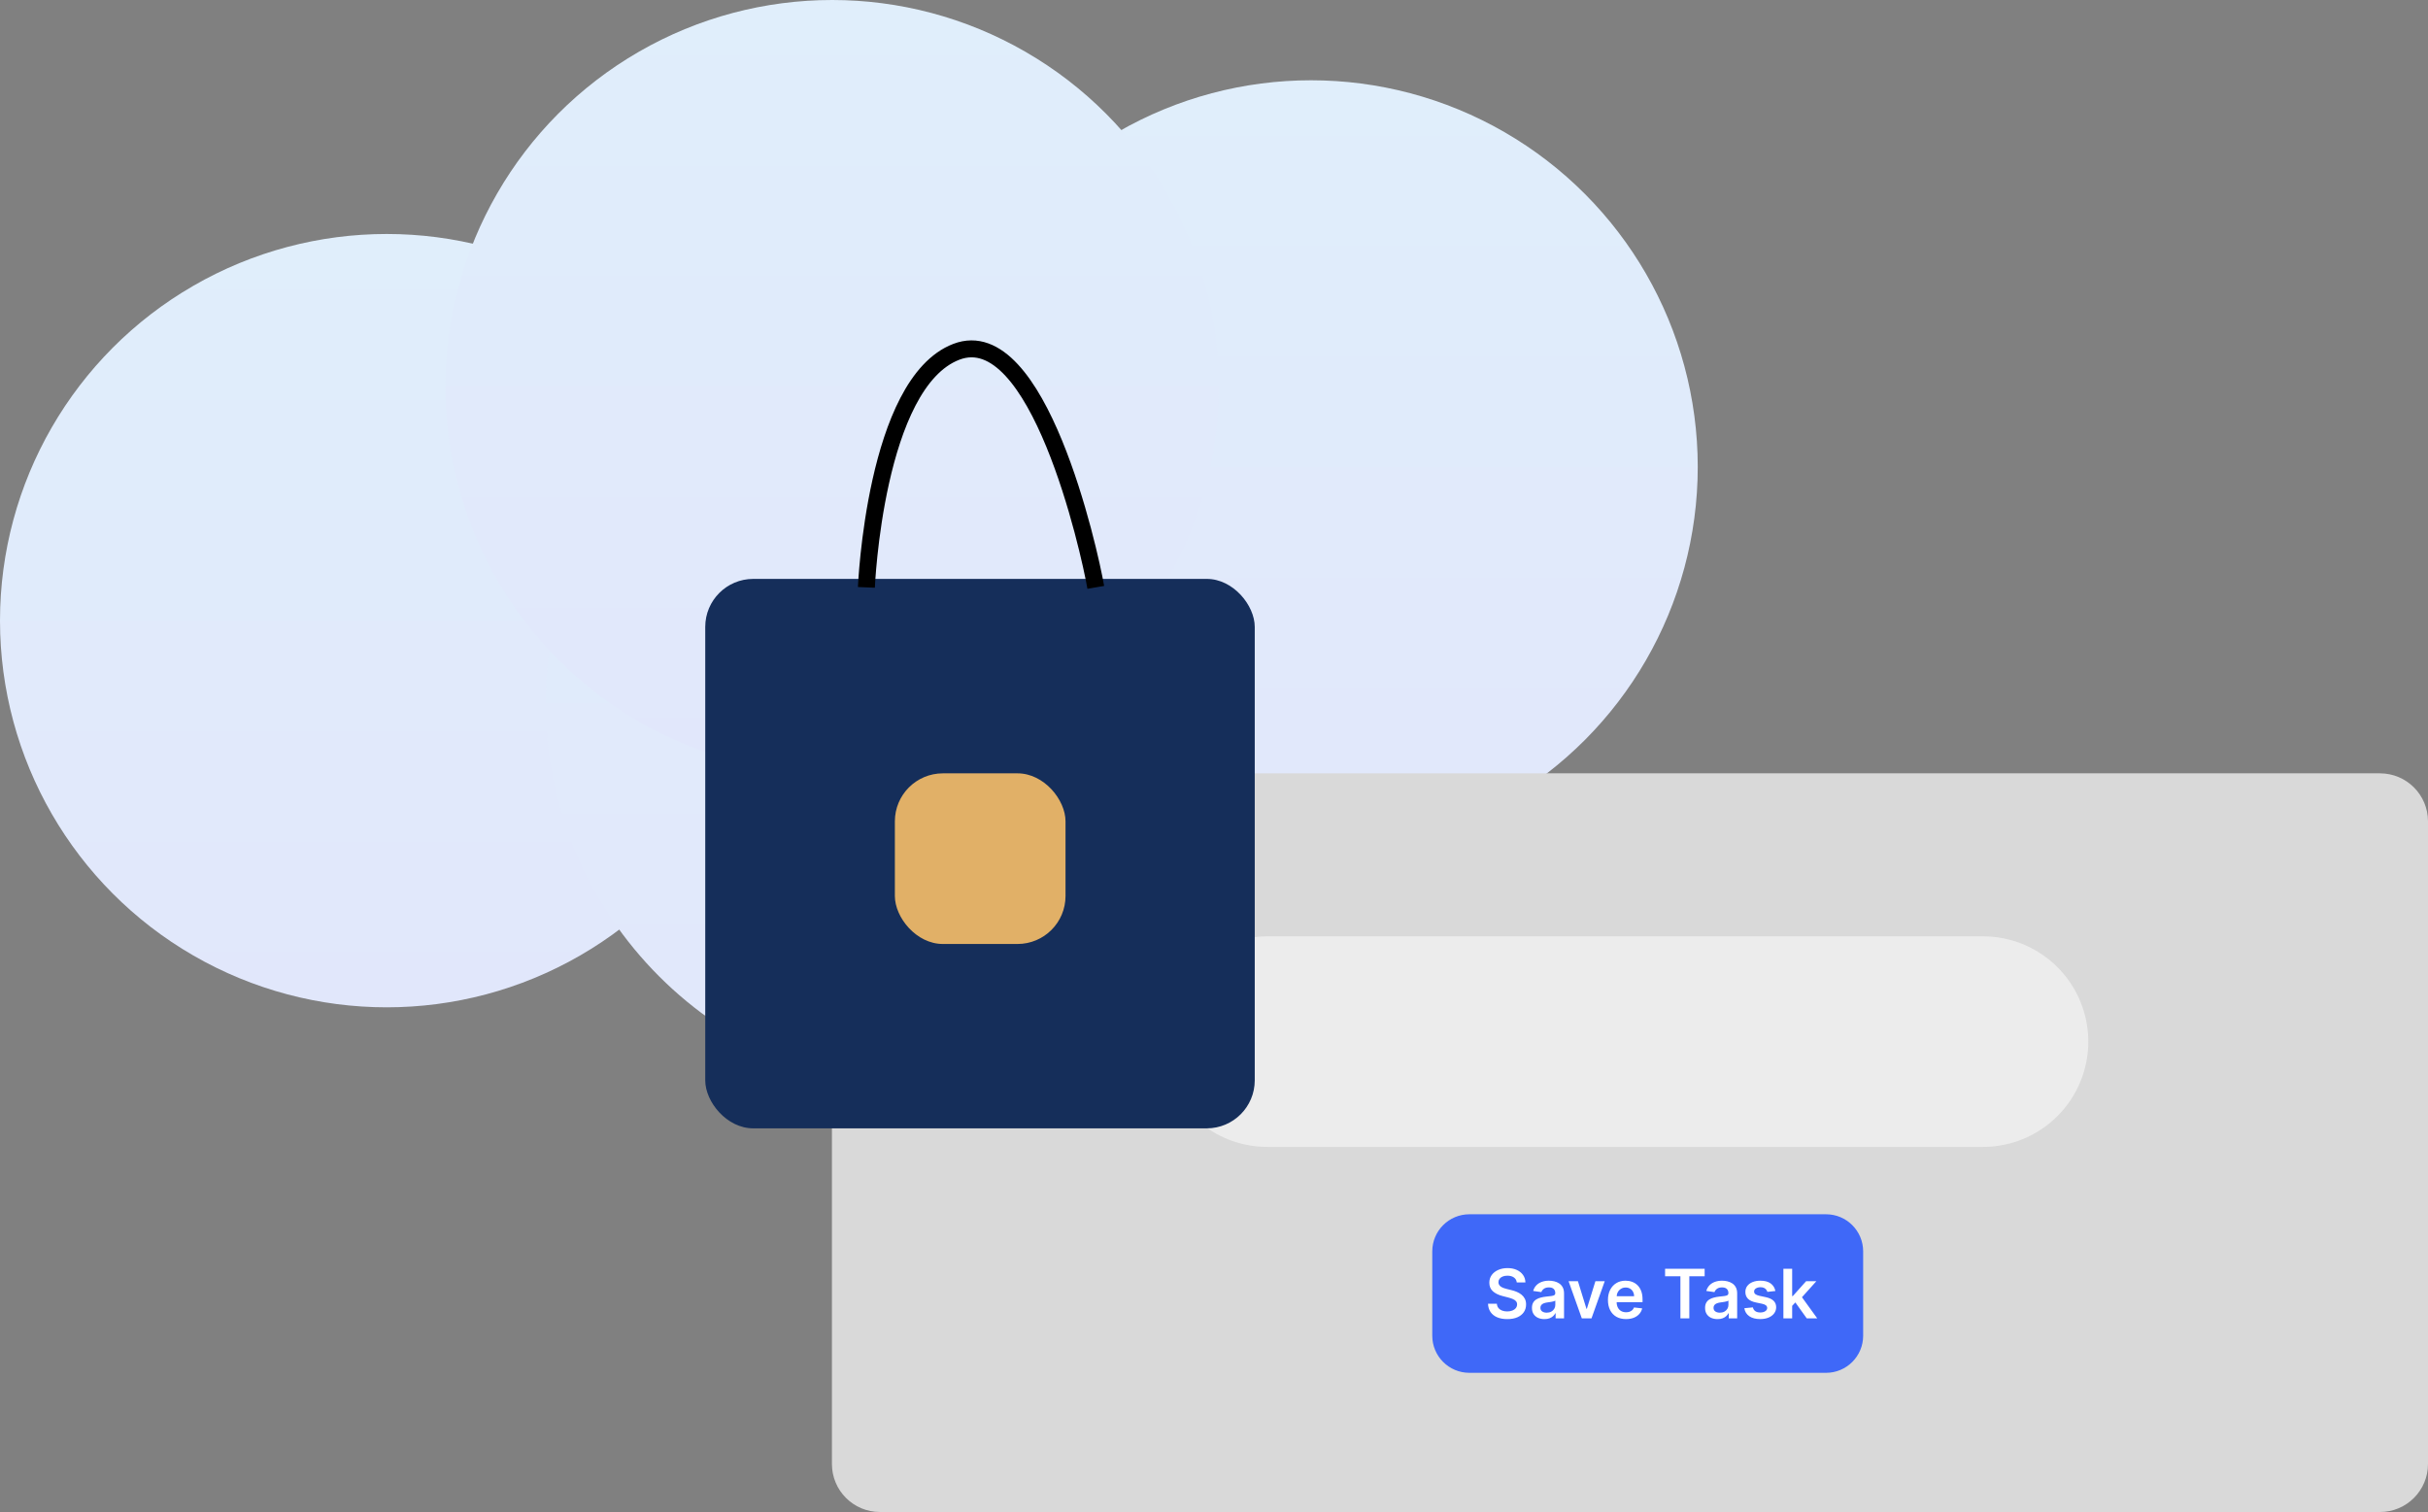
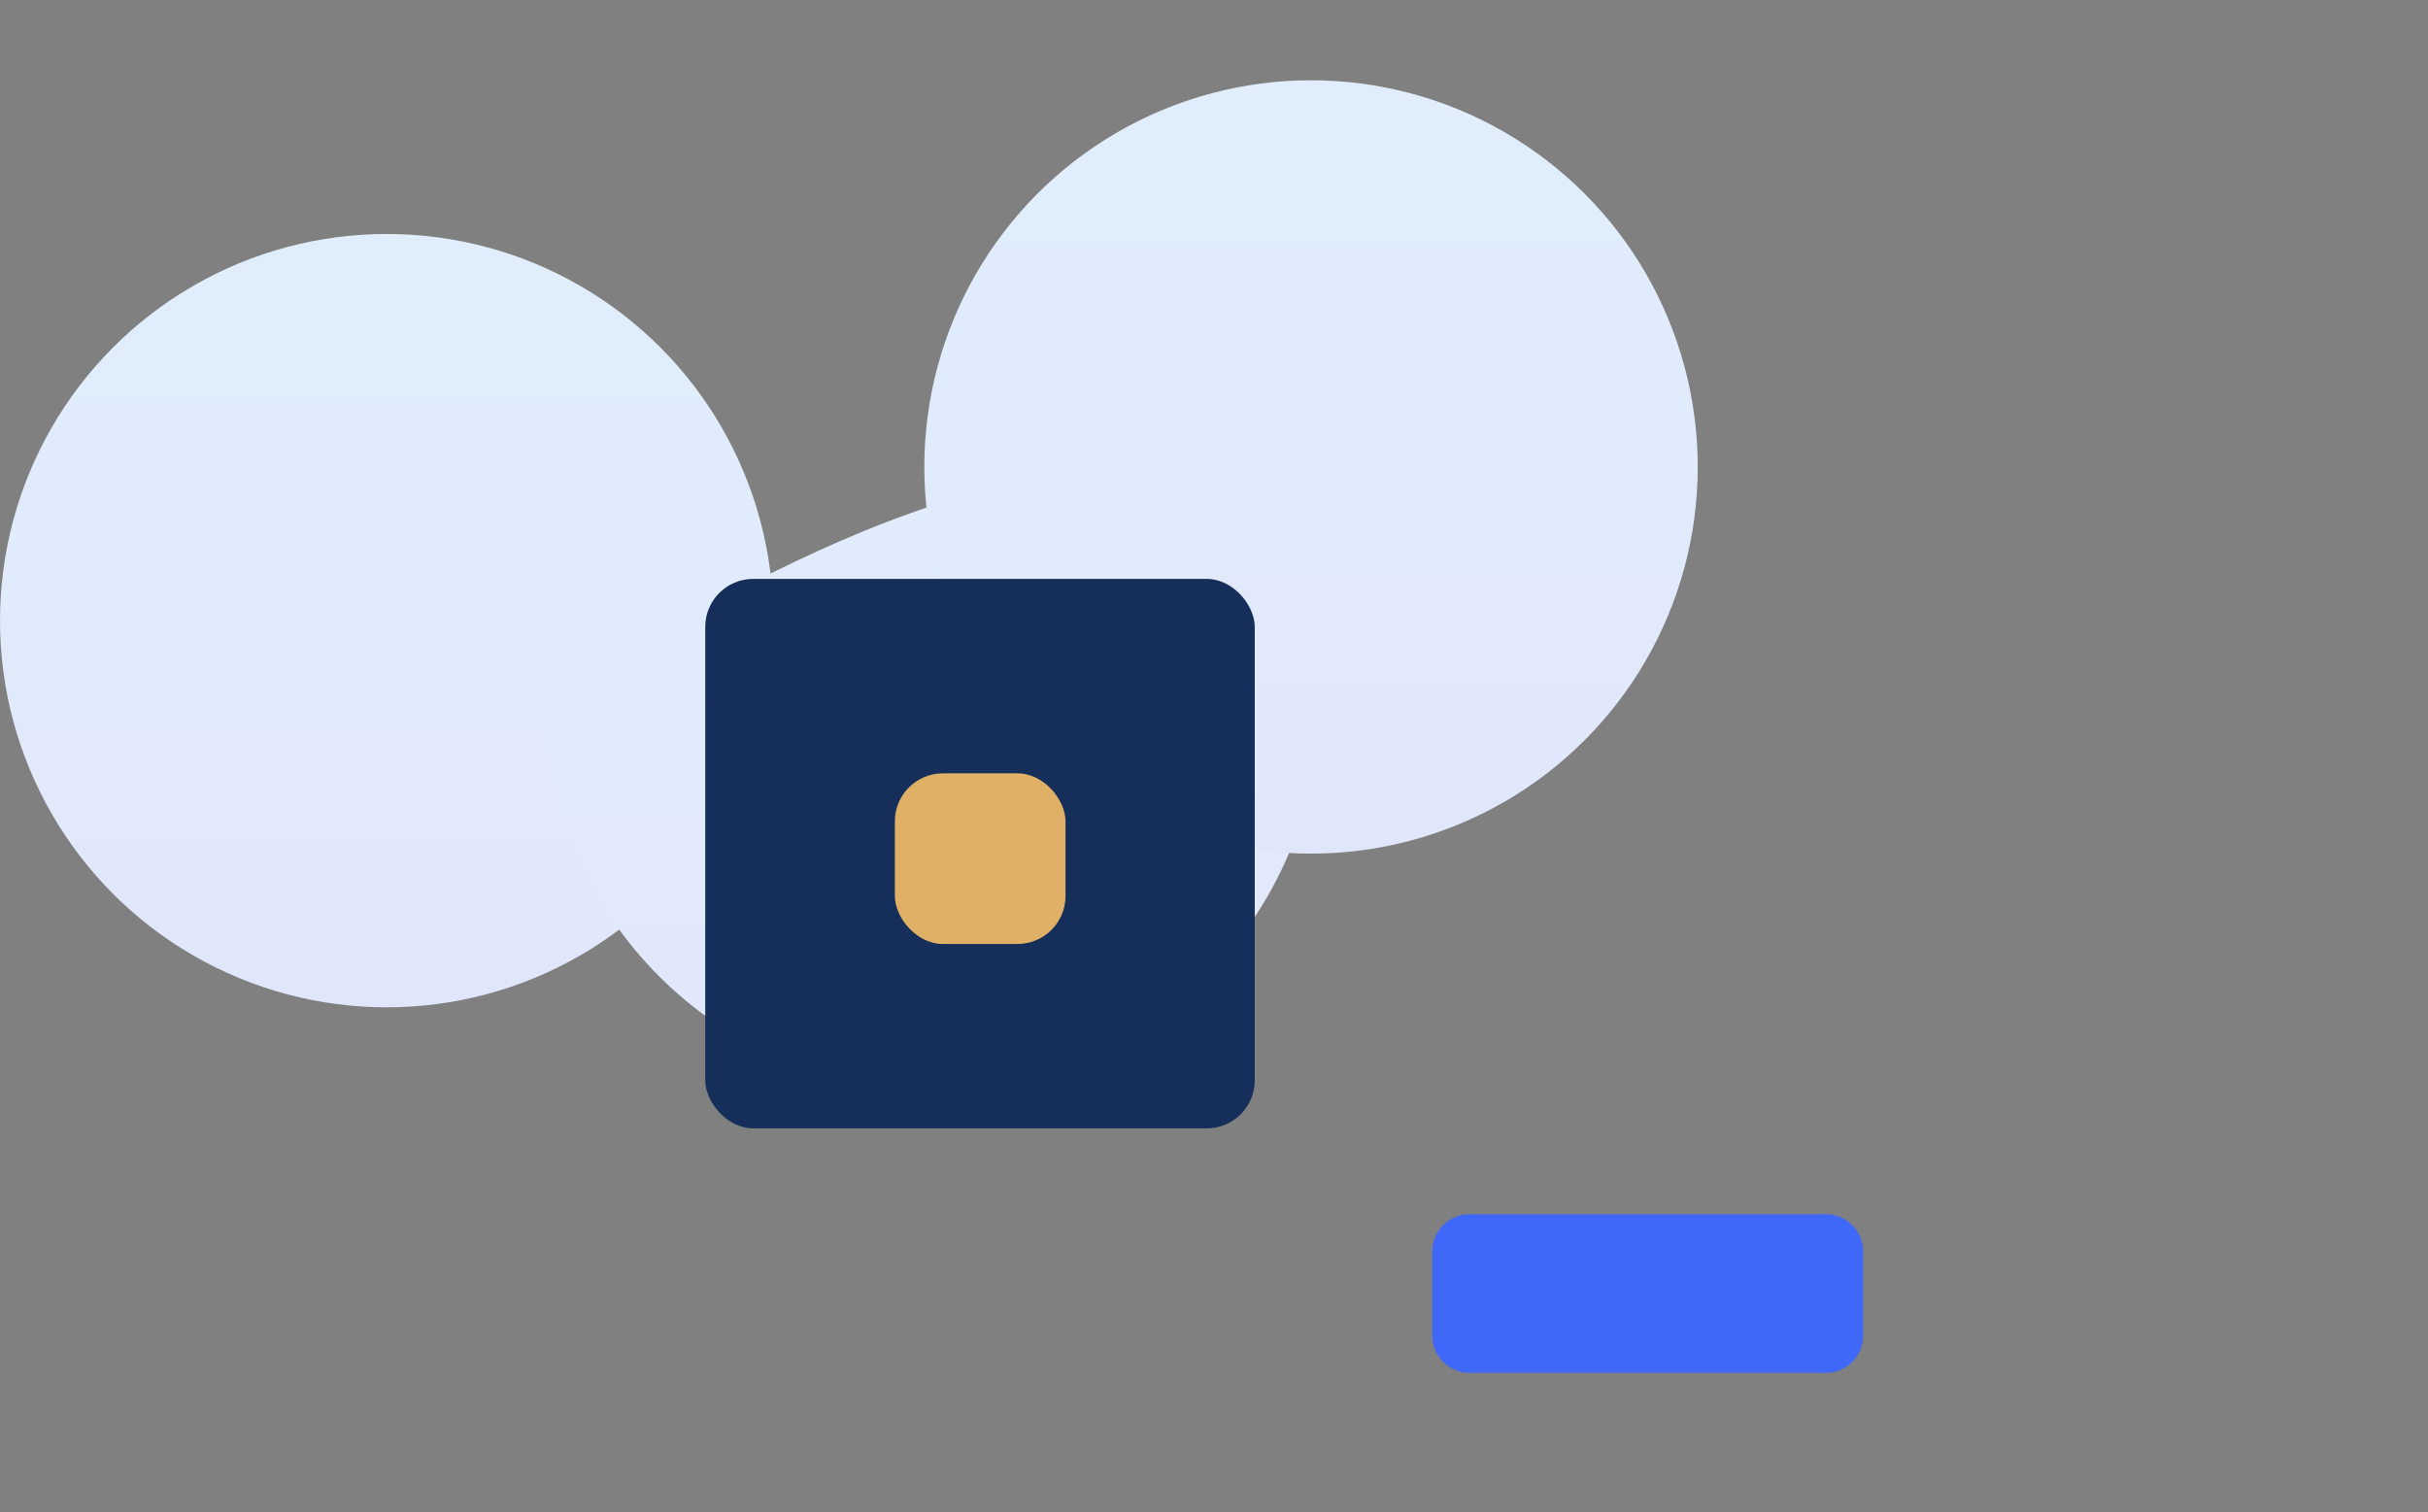
<svg xmlns="http://www.w3.org/2000/svg" width="6018" height="3748" viewBox="0 0 6018 3748" fill="none">
  <rect x="0" y="0" width="6018" height="3748" fill="#808080" stroke="none" />
  <circle cx="958.5" cy="1538.5" r="958.5" fill="url(#paint0_linear_17_281)" />
-   <path d="M3270 1742.5C3270 2271.86 2840.86 2701 2311.5 2701C1782.14 2701 1353 2271.86 1353 1742.5C1353 1213.14 1782.14 784 2311.5 784C2840.86 784 3270 1213.14 3270 1742.5Z" fill="url(#paint1_linear_17_281)" />
+   <path d="M3270 1742.5C3270 2271.86 2840.86 2701 2311.5 2701C1782.14 2701 1353 2271.86 1353 1742.5C2840.86 784 3270 1213.14 3270 1742.5Z" fill="url(#paint1_linear_17_281)" />
  <circle cx="3249.5" cy="1157.5" r="958.5" fill="url(#paint2_linear_17_281)" />
-   <circle cx="2062.5" cy="958.5" r="958.5" fill="url(#paint3_linear_17_281)" />
-   <path d="M2062 2036C2062 1970.28 2115.28 1917 2181 1917H5899C5964.72 1917 6018 1970.28 6018 2036V3629C6018 3694.72 5964.72 3748 5899 3748H2181C2115.28 3748 2062 3694.72 2062 3629V2036Z" fill="#D9D9D9" />
-   <line x1="3141" y1="2582" x2="4915" y2="2582" stroke="#F5F5F5" stroke-opacity="0.66" stroke-width="522" stroke-linecap="round" />
  <path d="M3550 3102C3550 3051.19 3591.19 3010 3642 3010H4526C4576.81 3010 4618 3051.19 4618 3102V3311C4618 3361.81 4576.81 3403 4526 3403H3642C3591.19 3403 3550 3361.81 3550 3311V3102Z" fill="#3F68F8" />
-   <path d="M3759.42 3178.88C3758.86 3173.64 3756.5 3169.56 3752.34 3166.64C3748.22 3163.72 3742.85 3162.25 3736.25 3162.25C3731.61 3162.25 3727.63 3162.96 3724.31 3164.36C3720.99 3165.76 3718.45 3167.66 3716.69 3170.06C3714.93 3172.46 3714.03 3175.2 3713.99 3178.28C3713.99 3180.84 3714.57 3183.06 3715.73 3184.94C3716.93 3186.82 3718.55 3188.42 3720.59 3189.74C3722.63 3191.02 3724.89 3192.1 3727.37 3192.98C3729.85 3193.86 3732.35 3194.6 3734.87 3195.2L3746.4 3198.08C3751.04 3199.16 3755.5 3200.62 3759.78 3202.46C3764.1 3204.3 3767.96 3206.63 3771.36 3209.43C3774.8 3212.23 3777.52 3215.61 3779.52 3219.57C3781.52 3223.53 3782.52 3228.17 3782.52 3233.49C3782.52 3240.69 3780.68 3247.04 3777 3252.52C3773.32 3257.96 3768 3262.22 3761.04 3265.3C3754.12 3268.34 3745.74 3269.86 3735.89 3269.86C3726.33 3269.86 3718.03 3268.38 3710.99 3265.42C3703.99 3262.46 3698.5 3258.14 3694.54 3252.46C3690.62 3246.77 3688.5 3239.85 3688.18 3231.69H3710.09C3710.41 3235.97 3711.73 3239.53 3714.05 3242.37C3716.37 3245.21 3719.39 3247.34 3723.11 3248.74C3726.87 3250.14 3731.07 3250.84 3735.71 3250.84C3740.55 3250.84 3744.8 3250.12 3748.44 3248.68C3752.12 3247.2 3755 3245.15 3757.08 3242.55C3759.16 3239.91 3760.22 3236.83 3760.26 3233.31C3760.22 3230.11 3759.28 3227.47 3757.44 3225.39C3755.6 3223.27 3753.02 3221.51 3749.7 3220.11C3746.42 3218.67 3742.57 3217.39 3738.17 3216.27L3724.19 3212.67C3714.07 3210.07 3706.07 3206.13 3700.18 3200.84C3694.34 3195.52 3691.42 3188.46 3691.42 3179.66C3691.42 3172.42 3693.38 3166.08 3697.3 3160.63C3701.26 3155.19 3706.65 3150.97 3713.45 3147.97C3720.25 3144.93 3727.95 3143.41 3736.55 3143.41C3745.28 3143.41 3752.92 3144.93 3759.48 3147.97C3766.08 3150.97 3771.26 3155.15 3775.02 3160.51C3778.78 3165.84 3780.72 3171.96 3780.84 3178.88H3759.42ZM3827.94 3269.86C3822.1 3269.86 3816.84 3268.82 3812.16 3266.74C3807.52 3264.62 3803.83 3261.5 3801.11 3257.38C3798.43 3253.26 3797.09 3248.18 3797.09 3242.13C3797.09 3236.93 3798.05 3232.63 3799.97 3229.23C3801.89 3225.83 3804.51 3223.11 3807.84 3221.07C3811.16 3219.03 3814.9 3217.49 3819.06 3216.45C3823.26 3215.37 3827.6 3214.59 3832.08 3214.11C3837.48 3213.55 3841.86 3213.05 3845.22 3212.61C3848.58 3212.13 3851.03 3211.41 3852.55 3210.45C3854.11 3209.45 3854.89 3207.91 3854.89 3205.83V3205.47C3854.89 3200.94 3853.55 3197.44 3850.87 3194.96C3848.18 3192.48 3844.32 3191.24 3839.28 3191.24C3833.96 3191.24 3829.74 3192.4 3826.62 3194.72C3823.54 3197.04 3821.46 3199.78 3820.38 3202.94L3800.09 3200.06C3801.69 3194.46 3804.33 3189.78 3808.02 3186.02C3811.7 3182.22 3816.2 3179.38 3821.52 3177.5C3826.84 3175.58 3832.72 3174.62 3839.16 3174.62C3843.6 3174.62 3848.02 3175.14 3852.43 3176.18C3856.83 3177.22 3860.85 3178.94 3864.49 3181.34C3868.13 3183.7 3871.05 3186.92 3873.25 3191C3875.49 3195.08 3876.61 3200.18 3876.61 3206.31V3268H3855.73V3255.34H3855.01C3853.69 3257.9 3851.83 3260.3 3849.42 3262.54C3847.06 3264.74 3844.08 3266.52 3840.48 3267.88C3836.92 3269.2 3832.74 3269.86 3827.94 3269.86ZM3833.58 3253.9C3837.94 3253.9 3841.72 3253.04 3844.92 3251.32C3848.12 3249.56 3850.59 3247.24 3852.31 3244.35C3854.07 3241.47 3854.95 3238.33 3854.95 3234.93V3224.07C3854.27 3224.63 3853.11 3225.15 3851.47 3225.63C3849.87 3226.11 3848.06 3226.53 3846.06 3226.89C3844.06 3227.25 3842.08 3227.57 3840.12 3227.85C3838.16 3228.13 3836.46 3228.37 3835.02 3228.57C3831.78 3229.01 3828.88 3229.73 3826.32 3230.73C3823.76 3231.73 3821.74 3233.13 3820.26 3234.93C3818.78 3236.69 3818.04 3238.97 3818.04 3241.77C3818.04 3245.77 3819.5 3248.8 3822.42 3250.84C3825.34 3252.88 3829.06 3253.9 3833.58 3253.9ZM3977.5 3175.82L3944.67 3268H3920.66L3887.83 3175.82H3911L3932.18 3244.29H3933.14L3954.39 3175.82H3977.5ZM4030.2 3269.8C4020.96 3269.8 4012.98 3267.88 4006.26 3264.04C3999.58 3260.16 3994.43 3254.68 3990.83 3247.6C3987.23 3240.47 3985.43 3232.09 3985.43 3222.45C3985.43 3212.97 3987.23 3204.65 3990.83 3197.48C3994.47 3190.28 3999.56 3184.68 4006.08 3180.68C4012.6 3176.64 4020.26 3174.62 4029.06 3174.62C4034.74 3174.62 4040.11 3175.54 4045.15 3177.38C4050.23 3179.18 4054.71 3181.98 4058.59 3185.78C4062.51 3189.58 4065.59 3194.42 4067.83 3200.3C4070.07 3206.15 4071.19 3213.11 4071.19 3221.19V3227.85H3995.63V3213.21H4050.37C4050.33 3209.05 4049.43 3205.35 4047.67 3202.1C4045.91 3198.82 4043.45 3196.24 4040.29 3194.36C4037.16 3192.48 4033.52 3191.54 4029.36 3191.54C4024.92 3191.54 4021.02 3192.62 4017.66 3194.78C4014.3 3196.9 4011.68 3199.7 4009.8 3203.18C4007.96 3206.63 4007.02 3210.41 4006.98 3214.53V3227.31C4006.98 3232.67 4007.96 3237.27 4009.92 3241.11C4011.88 3244.91 4014.62 3247.84 4018.14 3249.88C4021.66 3251.88 4025.78 3252.88 4030.5 3252.88C4033.66 3252.88 4036.52 3252.44 4039.08 3251.56C4041.65 3250.64 4043.87 3249.3 4045.75 3247.54C4047.63 3245.77 4049.05 3243.59 4050.01 3240.99L4070.29 3243.27C4069.01 3248.64 4066.57 3253.32 4062.97 3257.32C4059.41 3261.28 4054.85 3264.36 4049.29 3266.56C4043.73 3268.72 4037.36 3269.8 4030.2 3269.8ZM4127.05 3163.76V3145.09H4225.11V3163.76H4187.12V3268H4165.04V3163.76H4127.05ZM4257.04 3269.86C4251.2 3269.86 4245.94 3268.82 4241.26 3266.74C4236.62 3264.62 4232.94 3261.5 4230.22 3257.38C4227.53 3253.26 4226.19 3248.18 4226.19 3242.13C4226.19 3236.93 4227.15 3232.63 4229.07 3229.23C4231 3225.83 4233.62 3223.11 4236.94 3221.07C4240.26 3219.03 4244 3217.49 4248.16 3216.45C4252.36 3215.37 4256.7 3214.59 4261.18 3214.11C4266.58 3213.55 4270.96 3213.05 4274.33 3212.61C4277.69 3212.13 4280.13 3211.41 4281.65 3210.45C4283.21 3209.45 4283.99 3207.91 4283.99 3205.83V3205.47C4283.99 3200.94 4282.65 3197.44 4279.97 3194.96C4277.29 3192.48 4273.43 3191.24 4268.38 3191.24C4263.06 3191.24 4258.84 3192.4 4255.72 3194.72C4252.64 3197.04 4250.56 3199.78 4249.48 3202.94L4229.19 3200.06C4230.8 3194.46 4233.44 3189.78 4237.12 3186.02C4240.8 3182.22 4245.3 3179.38 4250.62 3177.5C4255.94 3175.58 4261.82 3174.62 4268.26 3174.62C4272.71 3174.62 4277.13 3175.14 4281.53 3176.18C4285.93 3177.22 4289.95 3178.94 4293.59 3181.34C4297.23 3183.7 4300.15 3186.92 4302.35 3191C4304.59 3195.08 4305.71 3200.18 4305.71 3206.31V3268H4284.83V3255.34H4284.11C4282.79 3257.9 4280.93 3260.3 4278.53 3262.54C4276.17 3264.74 4273.19 3266.52 4269.58 3267.88C4266.02 3269.2 4261.84 3269.86 4257.04 3269.86ZM4262.68 3253.9C4267.04 3253.9 4270.82 3253.04 4274.03 3251.32C4277.23 3249.56 4279.69 3247.24 4281.41 3244.35C4283.17 3241.47 4284.05 3238.33 4284.05 3234.93V3224.07C4283.37 3224.63 4282.21 3225.15 4280.57 3225.63C4278.97 3226.11 4277.17 3226.53 4275.17 3226.89C4273.17 3227.25 4271.18 3227.57 4269.22 3227.85C4267.26 3228.13 4265.56 3228.37 4264.12 3228.57C4260.88 3229.01 4257.98 3229.73 4255.42 3230.73C4252.86 3231.73 4250.84 3233.13 4249.36 3234.93C4247.88 3236.69 4247.14 3238.97 4247.14 3241.77C4247.14 3245.77 4248.6 3248.8 4251.52 3250.84C4254.44 3252.88 4258.16 3253.9 4262.68 3253.9ZM4400.42 3200.18L4380.61 3202.34C4380.05 3200.34 4379.07 3198.46 4377.67 3196.7C4376.31 3194.94 4374.47 3193.52 4372.15 3192.44C4369.83 3191.36 4366.99 3190.82 4363.63 3190.82C4359.11 3190.82 4355.3 3191.8 4352.22 3193.76C4349.18 3195.72 4347.68 3198.26 4347.72 3201.38C4347.68 3204.06 4348.66 3206.25 4350.66 3207.93C4352.7 3209.61 4356.06 3210.99 4360.75 3212.07L4376.47 3215.43C4385.19 3217.31 4391.67 3220.29 4395.91 3224.37C4400.2 3228.45 4402.36 3233.79 4402.4 3240.39C4402.36 3246.19 4400.66 3251.32 4397.29 3255.76C4393.97 3260.16 4389.35 3263.6 4383.43 3266.08C4377.51 3268.56 4370.71 3269.8 4363.03 3269.8C4351.74 3269.8 4342.66 3267.44 4335.78 3262.72C4328.9 3257.96 4324.8 3251.34 4323.48 3242.85L4344.66 3240.81C4345.62 3244.97 4347.66 3248.12 4350.78 3250.24C4353.9 3252.36 4357.97 3253.42 4362.97 3253.42C4368.13 3253.42 4372.27 3252.36 4375.39 3250.24C4378.55 3248.12 4380.13 3245.49 4380.13 3242.37C4380.13 3239.73 4379.11 3237.55 4377.07 3235.83C4375.07 3234.11 4371.95 3232.79 4367.71 3231.87L4351.98 3228.57C4343.14 3226.73 4336.6 3223.63 4332.36 3219.27C4328.12 3214.87 4326.02 3209.31 4326.06 3202.58C4326.02 3196.9 4327.56 3191.98 4330.68 3187.82C4333.84 3183.62 4338.22 3180.38 4343.82 3178.1C4349.46 3175.78 4355.96 3174.62 4363.33 3174.62C4374.13 3174.62 4382.63 3176.92 4388.83 3181.52C4395.07 3186.12 4398.94 3192.34 4400.42 3200.18ZM4440.11 3239.07L4440.05 3212.85H4443.54L4476.66 3175.82H4502.05L4461.3 3221.19H4456.8L4440.11 3239.07ZM4420.31 3268V3145.09H4442.04V3268H4420.31ZM4478.16 3268L4448.16 3226.05L4462.8 3210.75L4504.15 3268H4478.16Z" fill="white" />
  <rect x="1748" y="1435" width="1362" height="1362" rx="119" fill="#152E5A" />
  <rect x="2218" y="1917" width="423" height="423" rx="119" fill="#E1B067" />
-   <path d="M2147.42 1456C2147.42 1456 2168.51 949.234 2370.5 872C2572.49 794.766 2699.6 1361.28 2716 1456" stroke="black" stroke-width="42" />
  <defs>
    <linearGradient id="paint0_linear_17_281" x1="958.5" y1="580" x2="958.5" y2="2497" gradientUnits="userSpaceOnUse">
      <stop stop-color="#E0EEFB" />
      <stop offset="1" stop-color="#E1E7FB" />
    </linearGradient>
    <linearGradient id="paint1_linear_17_281" x1="2311.5" y1="784" x2="2311.5" y2="2701" gradientUnits="userSpaceOnUse">
      <stop stop-color="#E0EEFB" />
      <stop offset="1" stop-color="#E1E7FB" />
    </linearGradient>
    <linearGradient id="paint2_linear_17_281" x1="3249.5" y1="199" x2="3249.5" y2="2116" gradientUnits="userSpaceOnUse">
      <stop stop-color="#E0EEFB" />
      <stop offset="1" stop-color="#E1E7FB" />
    </linearGradient>
    <linearGradient id="paint3_linear_17_281" x1="2062.5" y1="0" x2="2062.5" y2="1917" gradientUnits="userSpaceOnUse">
      <stop stop-color="#E0EEFB" />
      <stop offset="1" stop-color="#E1E7FB" />
    </linearGradient>
  </defs>
</svg>